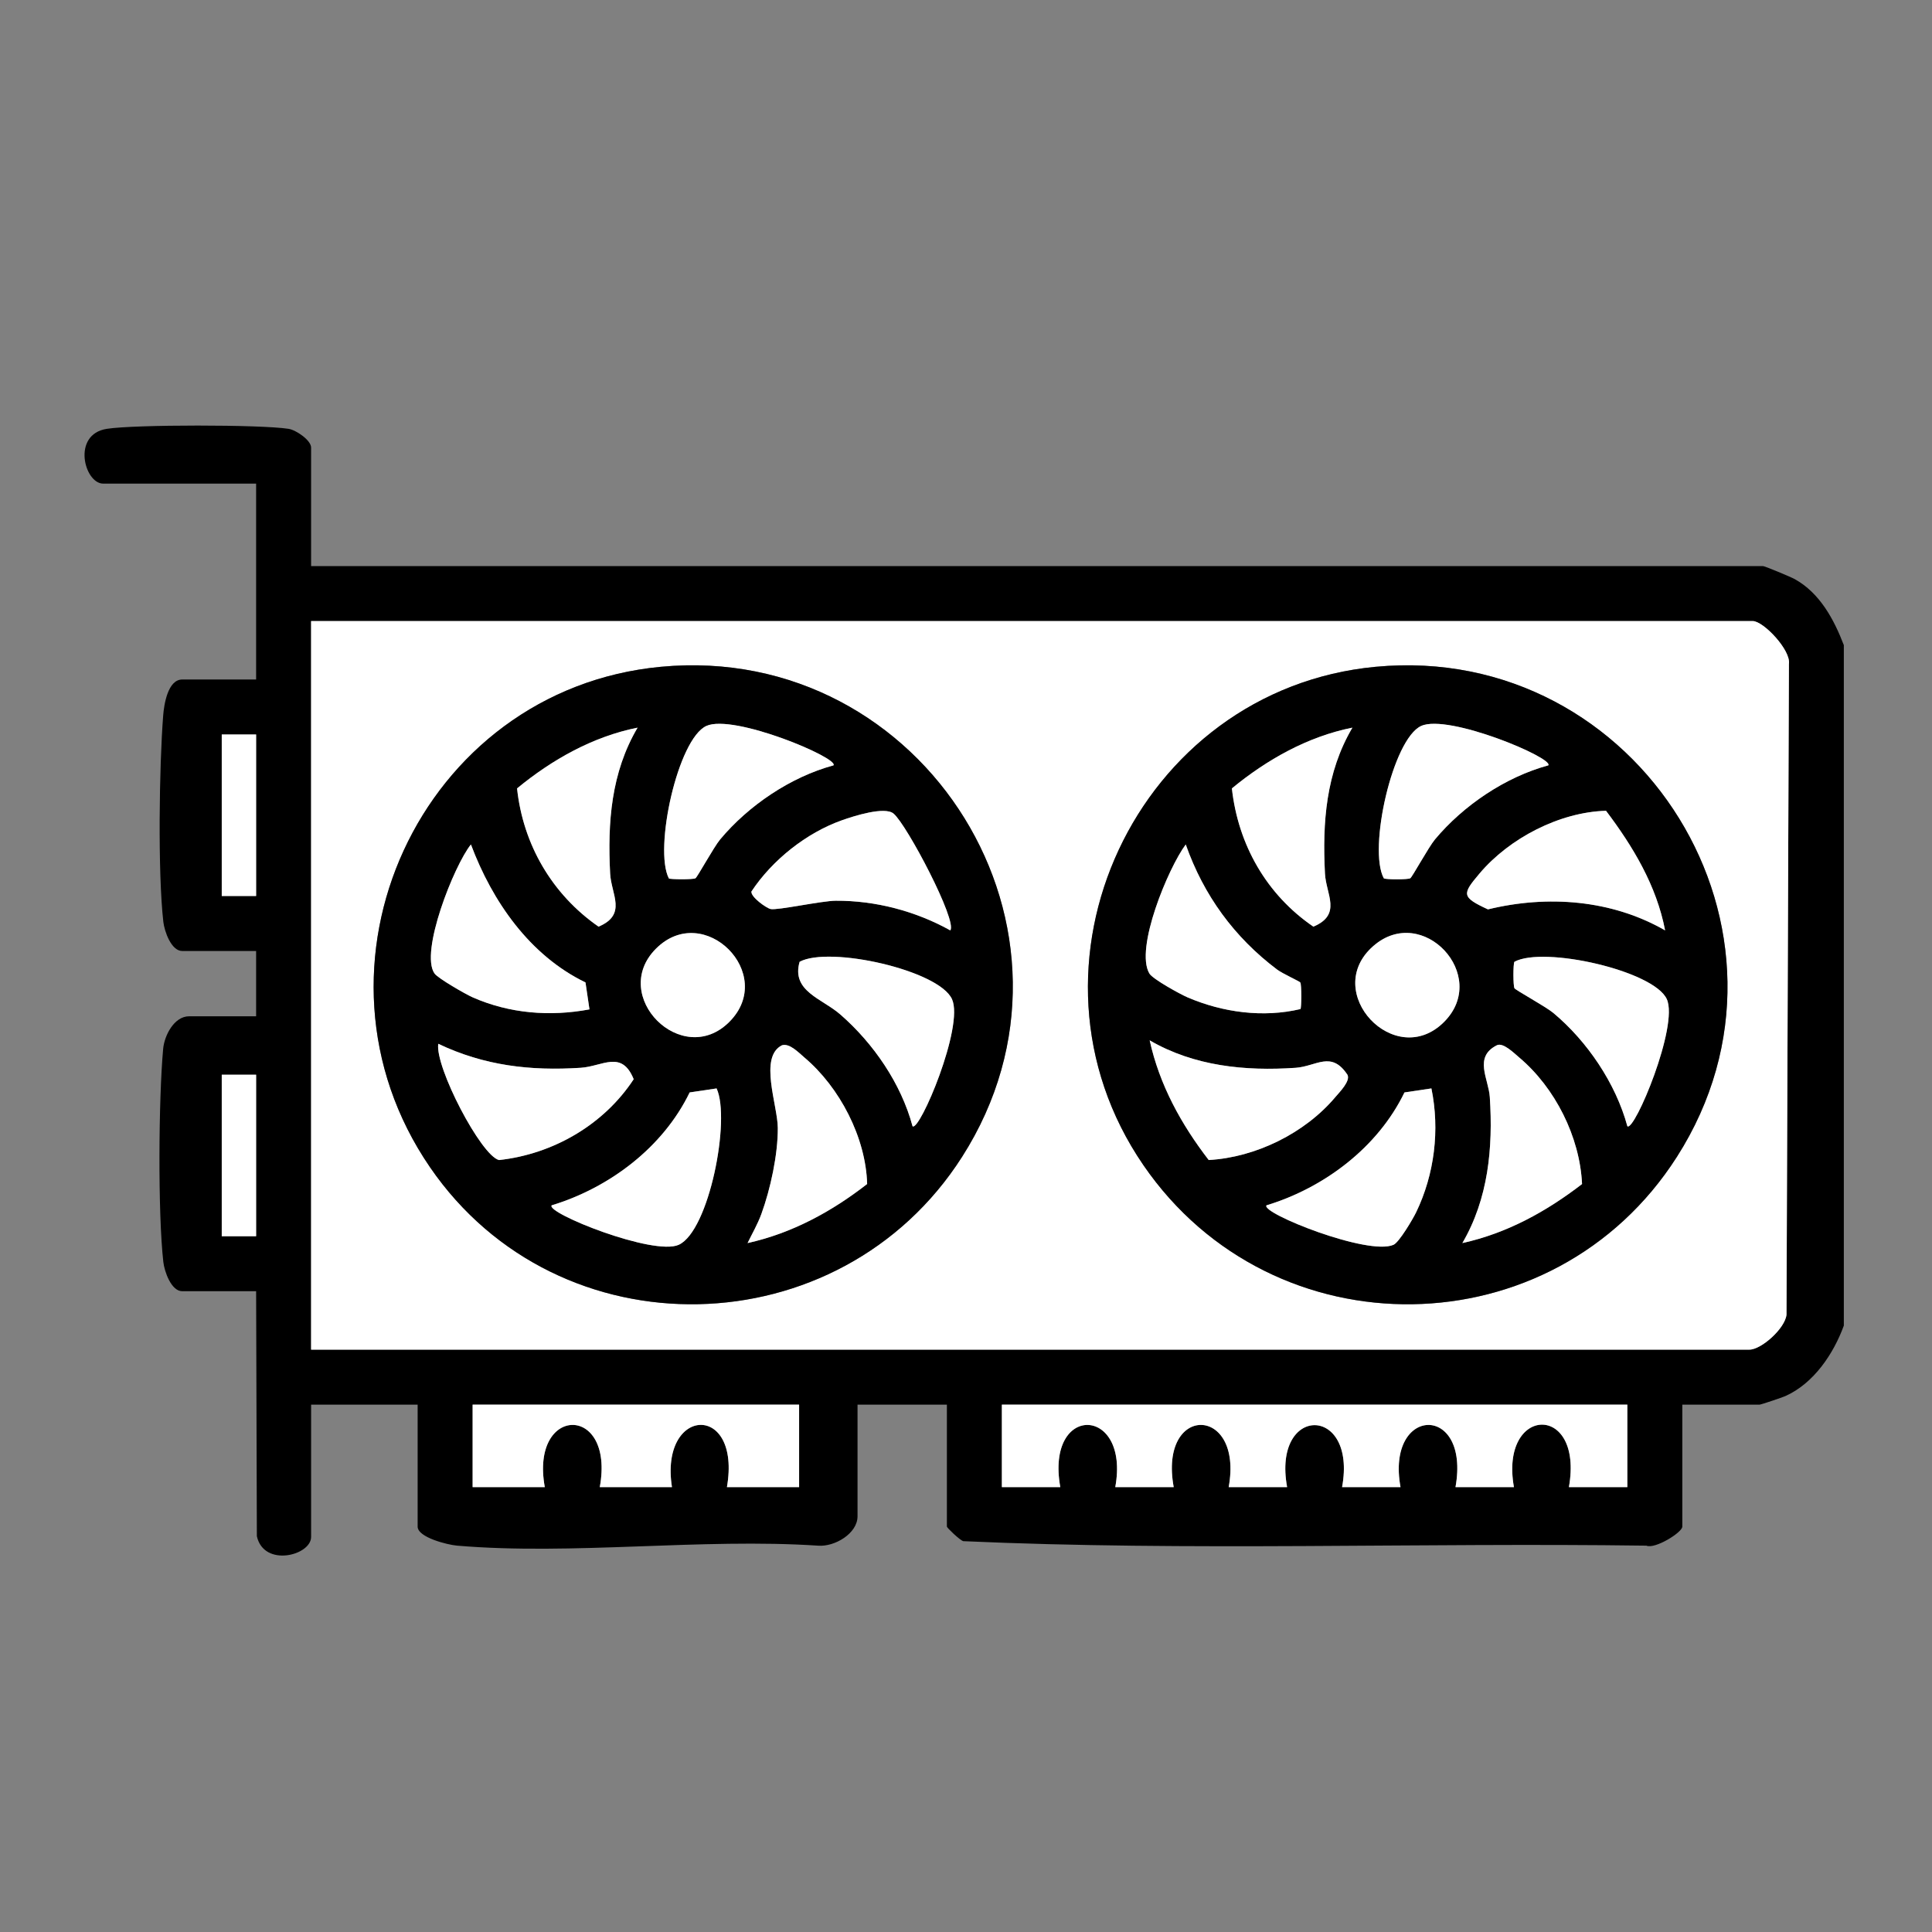
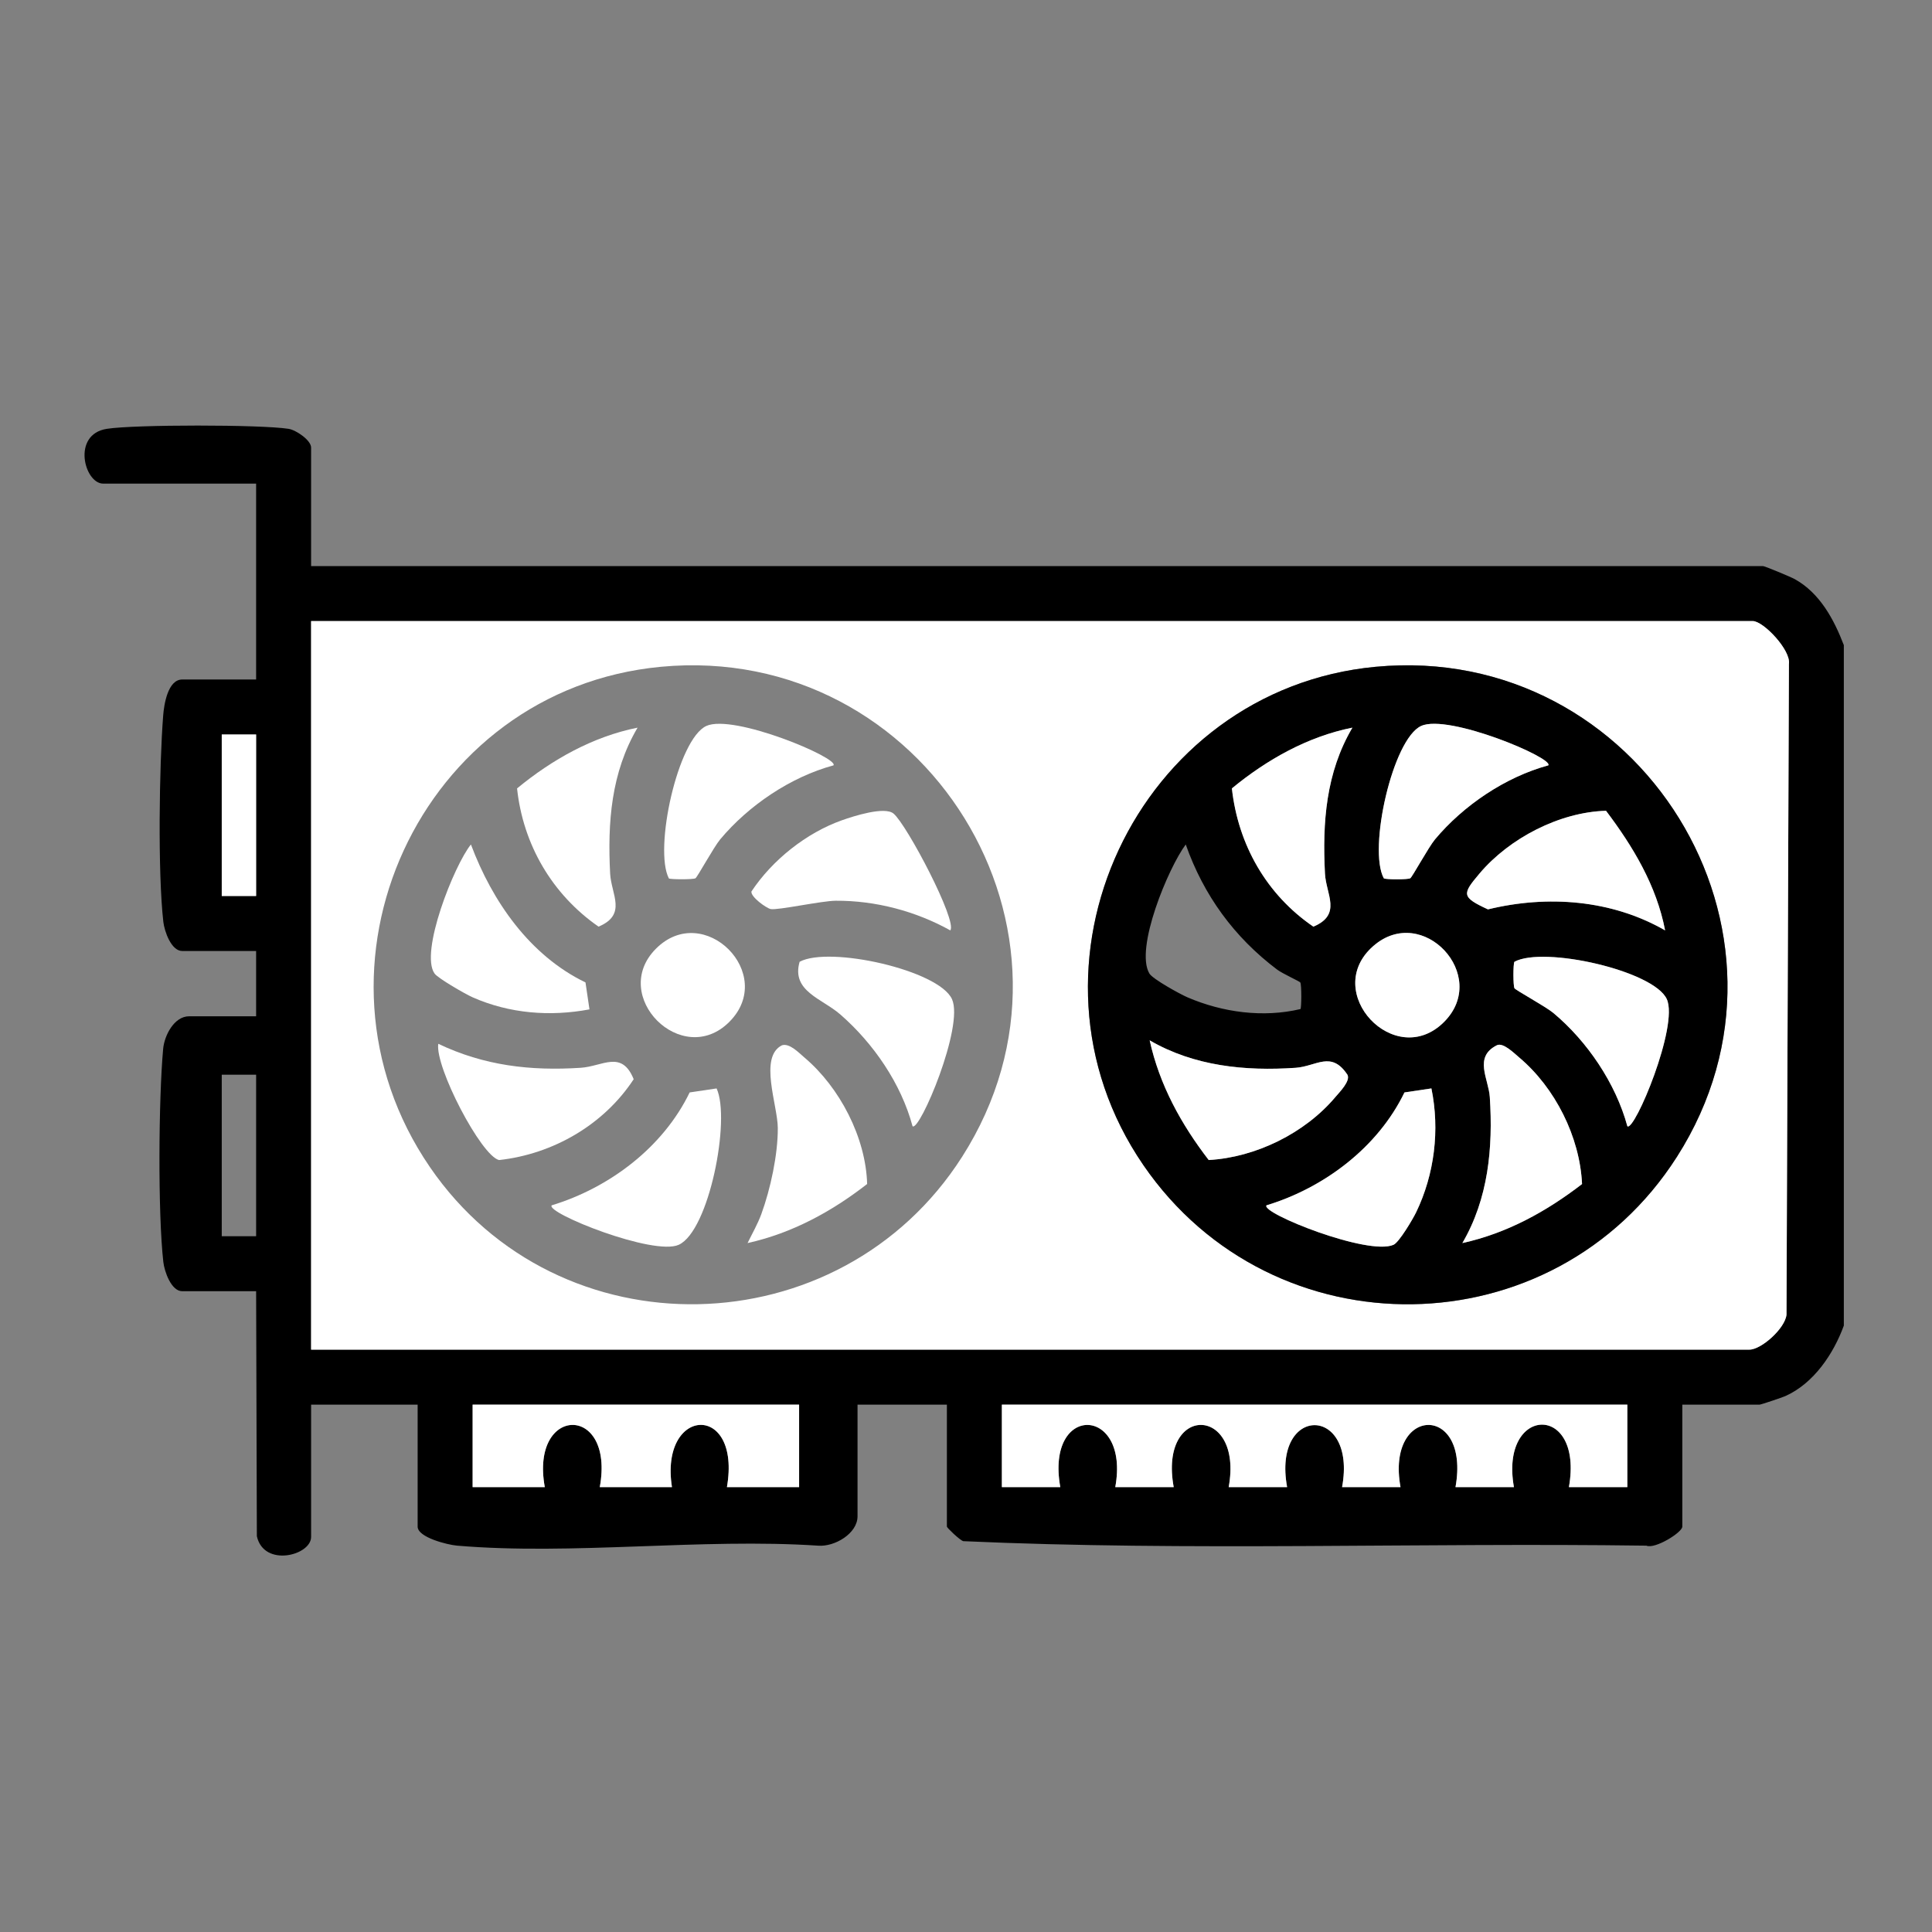
<svg xmlns="http://www.w3.org/2000/svg" viewBox="0 0 240 240" height="240" width="240" data-name="Ebene 1" id="Ebene_1">
  <rect x="0" y="0" width="240" height="240" fill="#808080" stroke="none" />
  <defs>
    <style>
      .cls-1 {
        fill: #fff;
      }
    </style>
  </defs>
  <path d="M229.048,164.669c-1.277,3.505-3.736,7.176-7.256,8.753-.4.179-3.035,1.066-3.204,1.066h-9.605v15.155c0,.713-3.388,2.826-4.466,2.364-28.262-.39-56.69.706-84.858-.557-.445-.135-2.034-1.672-2.034-1.808v-15.155h-11.1v13.875c0,2.141-2.849,3.81-4.892,3.646-14.512-.959-30.528,1.217-44.858-.003-1.174-.1-4.895-1.02-4.895-2.363v-15.155h-13.234v16.436c0,2.304-5.867,3.816-6.739-.091l-.091-30.433h-9.179c-1.371,0-2.214-2.453-2.348-3.629-.688-6.069-.587-20.306-.021-26.488.15-1.641,1.359-4.035,3.222-4.035h8.325v-8.111h-9.179c-1.371,0-2.214-2.453-2.348-3.629-.696-6.136-.51-19.319-.018-25.632.104-1.337.572-4.465,2.366-4.465h9.179v-24.334H12.818c-2.34,0-3.94-6.119.452-6.805,3.468-.542,19.108-.542,22.576,0,.958.15,2.8,1.432,2.8,2.323v14.728h180.37c.213,0,3.454,1.351,3.932,1.617,3.12,1.733,4.868,4.992,6.1,8.202v84.528ZM38.646,167.657h178.662c1.502,0,4.457-2.656,4.617-4.348l.302-80.831c.262-1.717-3.173-5.327-4.492-5.327H38.646v90.505ZM31.816,91.24h-4.269v20.065h4.269v-20.065ZM31.816,133.504h-4.269v20.065h4.269v-20.065ZM99.268,174.488h-40.557v10.246h8.965c-1.863-10.215,8.73-10.386,6.831,0h8.965c-1.566-10.037,8.653-10.573,6.831,0h8.965v-10.246ZM202.153,174.488h-77.698v10.246h7.257c-1.873-10.452,8.682-10.142,6.831,0h7.257c-1.899-10.386,8.693-10.215,6.831,0h7.257c-1.871-10.268,8.706-10.256,6.831,0h7.257c-1.851-10.142,8.703-10.452,6.831,0h7.257c-1.81-10.164,8.699-10.526,6.831,0h7.257v-10.246Z" />
  <path d="M38.646,167.657v-90.505h179.089c1.32,0,4.754,3.61,4.492,5.327l-.302,80.831c-.161,1.692-3.115,4.348-4.617,4.348H38.646ZM82.105,82.83c-29.912,2.815-45.736,37.298-28.692,62.162,15.976,23.306,50.902,22.509,66.096-1.278,17.861-27.963-4.608-63.971-37.404-60.884ZM170.903,82.83c-29.682,2.794-45.832,37.185-28.865,61.909,16.093,23.451,50.945,22.967,66.27-1.024,17.837-27.925-4.656-63.967-37.404-60.884Z" class="cls-1" />
  <path d="M202.153,174.488v10.246h-7.257c1.868-10.526-8.64-10.164-6.831,0h-7.257c1.873-10.452-8.682-10.142-6.831,0h-7.257c1.875-10.256-8.702-10.268-6.831,0h-7.257c1.863-10.215-8.73-10.386-6.831,0h-7.257c1.851-10.142-8.703-10.452-6.831,0h-7.257v-10.246h77.698Z" class="cls-1" />
  <path d="M99.268,174.488v10.246h-8.965c1.823-10.573-8.397-10.037-6.831,0h-8.965c1.899-10.386-8.693-10.215-6.831,0h-8.965v-10.246h40.557Z" class="cls-1" />
  <rect height="20.065" width="4.269" y="91.24" x="27.547" class="cls-1" />
-   <rect height="20.065" width="4.269" y="133.504" x="27.547" class="cls-1" />
-   <path d="M82.105,82.83c32.797-3.087,55.266,32.922,37.404,60.884-15.194,23.787-50.12,24.584-66.096,1.278-17.044-24.864-1.22-59.347,28.692-62.162ZM103.536,95.077c.711-.907-12.409-6.434-15.79-4.898-3.54,1.608-6.555,15.288-4.655,18.944.151.128,3.021.152,3.303-.023.243-.151,2.274-3.877,3.068-4.827,3.527-4.221,8.755-7.755,14.074-9.196ZM79.202,90.391c-5.569,1.114-10.632,3.974-14.971,7.547.744,6.986,4.365,13.178,10.124,17.173,3.578-1.509,1.572-4.006,1.439-6.587-.329-6.362.119-12.553,3.408-18.133ZM118.048,115.574c.914-1.133-5.392-13.127-7.046-14.507-1.11-.926-4.955.312-6.414.829-4.423,1.569-8.65,4.934-11.242,8.848-.105.667,1.843,2.067,2.392,2.181.855.177,6.312-1.023,8.085-1.033,4.945-.028,9.927,1.291,14.226,3.681ZM72.732,122.042c-6.94-3.359-11.587-10.077-14.233-17.139-2.091,2.593-6.39,13.427-4.514,16.037.432.601,3.846,2.563,4.731,2.953,4.576,2.016,9.605,2.415,14.509,1.496l-.494-3.347ZM90.585,126.956c5.973-5.954-3.149-15.076-9.103-9.103-5.843,5.863,3.241,14.946,9.103,9.103ZM113.361,139.907c.878.689,6.428-12.424,4.898-15.79-1.637-3.601-15.238-6.639-18.929-4.639-1.046,3.659,2.765,4.545,5.066,6.551,4.113,3.584,7.546,8.583,8.965,13.879ZM54.444,129.664c-.433,2.859,5.321,13.924,7.552,14.442,6.702-.738,13.007-4.378,16.723-10.042-1.492-3.673-3.857-1.598-6.568-1.421-6.278.41-12.016-.267-17.707-2.979ZM107.719,147.081c-.16-5.763-3.397-12.005-7.8-15.721-.699-.59-1.829-1.801-2.777-1.513-2.907,1.448-.536,7.435-.521,10.275.017,3.298-.905,7.565-2.04,10.682-.46,1.264-1.133,2.417-1.717,3.615,5.524-1.223,10.437-3.9,14.855-7.338ZM68.531,149.732c-.742.948,12.673,6.321,15.791,4.897,3.764-1.718,6.466-15.585,4.696-19.42l-3.347.497c-3.302,6.829-9.973,11.847-17.14,14.026Z" />
-   <path d="M170.903,82.83c32.748-3.082,55.241,32.96,37.404,60.884-15.325,23.991-50.176,24.475-66.27,1.024-16.967-24.724-.817-59.115,28.865-61.909ZM192.333,95.077c.711-.907-12.409-6.434-15.79-4.898-3.538,1.608-6.622,15.306-4.64,18.931.266.165,3.007.163,3.287-.01.243-.151,2.274-3.876,3.068-4.827,3.527-4.221,8.755-7.755,14.074-9.196ZM168,90.391c-5.569,1.114-10.632,3.974-14.971,7.547.773,6.992,4.305,13.202,10.124,17.173,3.578-1.509,1.572-4.006,1.439-6.587-.329-6.362.119-12.553,3.408-18.133ZM199.506,100.719c-5.763.16-12.006,3.397-15.721,7.8-2.15,2.548-2.277,2.913,1.053,4.447,7.402-1.8,15.349-1.212,22.006,2.608-1.059-5.547-3.992-10.426-7.339-14.855ZM161.527,122.045c-.087-.14-2.213-1.098-2.88-1.601-5.334-4.02-9.128-9.229-11.35-15.541-2.162,2.892-6.357,12.951-4.513,16.036.412.689,3.804,2.556,4.73,2.954,4.366,1.875,9.403,2.557,14.036,1.455.128-.151.152-3.022-.023-3.303ZM179.381,126.955c5.754-5.754-2.667-14.789-8.79-9.43-6.526,5.712,2.716,15.504,8.79,9.43ZM202.158,139.907c.885.694,6.4-12.484,4.898-15.79-1.608-3.538-15.306-6.622-18.931-4.64-.165.266-.163,3.007.01,3.287.151.243,3.876,2.274,4.827,3.068,4.221,3.527,7.755,8.755,9.196,14.074ZM150.15,144.102c5.851-.328,11.962-3.343,15.726-7.812.534-.634,1.903-1.996,1.511-2.775-2.012-3.04-3.861-1.046-6.435-.869-6.283.432-12.634-.208-18.136-3.411,1.223,5.545,3.909,10.419,7.334,14.867ZM196.528,147.085c-.275-5.866-3.349-11.968-7.812-15.726-.633-.533-1.996-1.903-2.775-1.511-2.914,1.466-1.019,4.166-.872,6.438.41,6.305-.183,12.61-3.408,18.132,5.545-1.223,10.419-3.909,14.867-7.334ZM157.328,149.732c-.744.951,12.659,6.31,15.789,4.896.695-.314,2.4-3.203,2.799-4.029,2.287-4.738,2.955-10.246,1.899-15.39l-3.347.497c-3.302,6.829-9.973,11.847-17.14,14.026Z" />
+   <path d="M170.903,82.83c32.748-3.082,55.241,32.96,37.404,60.884-15.325,23.991-50.176,24.475-66.27,1.024-16.967-24.724-.817-59.115,28.865-61.909ZM192.333,95.077c.711-.907-12.409-6.434-15.79-4.898-3.538,1.608-6.622,15.306-4.64,18.931.266.165,3.007.163,3.287-.01.243-.151,2.274-3.876,3.068-4.827,3.527-4.221,8.755-7.755,14.074-9.196ZM168,90.391c-5.569,1.114-10.632,3.974-14.971,7.547.773,6.992,4.305,13.202,10.124,17.173,3.578-1.509,1.572-4.006,1.439-6.587-.329-6.362.119-12.553,3.408-18.133ZM199.506,100.719c-5.763.16-12.006,3.397-15.721,7.8-2.15,2.548-2.277,2.913,1.053,4.447,7.402-1.8,15.349-1.212,22.006,2.608-1.059-5.547-3.992-10.426-7.339-14.855M161.527,122.045c-.087-.14-2.213-1.098-2.88-1.601-5.334-4.02-9.128-9.229-11.35-15.541-2.162,2.892-6.357,12.951-4.513,16.036.412.689,3.804,2.556,4.73,2.954,4.366,1.875,9.403,2.557,14.036,1.455.128-.151.152-3.022-.023-3.303ZM179.381,126.955c5.754-5.754-2.667-14.789-8.79-9.43-6.526,5.712,2.716,15.504,8.79,9.43ZM202.158,139.907c.885.694,6.4-12.484,4.898-15.79-1.608-3.538-15.306-6.622-18.931-4.64-.165.266-.163,3.007.01,3.287.151.243,3.876,2.274,4.827,3.068,4.221,3.527,7.755,8.755,9.196,14.074ZM150.15,144.102c5.851-.328,11.962-3.343,15.726-7.812.534-.634,1.903-1.996,1.511-2.775-2.012-3.04-3.861-1.046-6.435-.869-6.283.432-12.634-.208-18.136-3.411,1.223,5.545,3.909,10.419,7.334,14.867ZM196.528,147.085c-.275-5.866-3.349-11.968-7.812-15.726-.633-.533-1.996-1.903-2.775-1.511-2.914,1.466-1.019,4.166-.872,6.438.41,6.305-.183,12.61-3.408,18.132,5.545-1.223,10.419-3.909,14.867-7.334ZM157.328,149.732c-.744.951,12.659,6.31,15.789,4.896.695-.314,2.4-3.203,2.799-4.029,2.287-4.738,2.955-10.246,1.899-15.39l-3.347.497c-3.302,6.829-9.973,11.847-17.14,14.026Z" />
  <path d="M79.202,90.391c-3.289,5.58-3.737,11.771-3.408,18.133.134,2.581,2.139,5.078-1.439,6.587-5.759-3.995-9.38-10.187-10.124-17.173,4.339-3.572,9.402-6.432,14.971-7.547Z" class="cls-1" />
  <path d="M118.048,115.574c-4.299-2.39-9.28-3.709-14.226-3.681-1.773.01-7.23,1.209-8.085,1.033-.549-.113-2.497-1.514-2.392-2.181,2.592-3.914,6.819-7.279,11.242-8.848,1.459-.518,5.304-1.755,6.414-.829,1.654,1.38,7.961,13.373,7.046,14.507Z" class="cls-1" />
  <path d="M107.719,147.081c-4.418,3.438-9.33,6.115-14.855,7.338.584-1.198,1.256-2.351,1.717-3.615,1.135-3.117,2.057-7.384,2.04-10.682-.014-2.84-2.386-8.827.521-10.275.948-.288,2.078.923,2.777,1.513,4.403,3.716,7.64,9.958,7.8,15.721Z" class="cls-1" />
  <path d="M54.444,129.664c5.691,2.712,11.429,3.389,17.707,2.979,2.71-.177,5.075-2.252,6.568,1.421-3.715,5.664-10.021,9.304-16.723,10.042-2.232-.519-7.986-11.584-7.552-14.442Z" class="cls-1" />
  <path d="M72.732,122.042l.494,3.347c-4.904.92-9.933.52-14.509-1.496-.885-.39-4.3-2.352-4.731-2.953-1.876-2.61,2.423-13.444,4.514-16.037,2.646,7.062,7.292,13.78,14.233,17.139Z" class="cls-1" />
  <path d="M113.361,139.907c-1.42-5.295-4.853-10.294-8.965-13.879-2.301-2.006-6.112-2.891-5.066-6.551,3.691-2,17.292,1.038,18.929,4.639,1.531,3.366-4.019,16.479-4.898,15.79Z" class="cls-1" />
  <path d="M68.531,149.732c7.167-2.18,13.837-7.197,17.14-14.026l3.347-.497c1.77,3.835-.932,17.702-4.696,19.42-3.118,1.424-16.532-3.949-15.791-4.897Z" class="cls-1" />
  <path d="M103.536,95.077c-5.319,1.441-10.548,4.975-14.074,9.196-.794.951-2.826,4.676-3.068,4.827-.282.175-3.152.151-3.303.023-1.899-3.656,1.116-17.336,4.655-18.944,3.381-1.536,16.501,3.991,15.79,4.898Z" class="cls-1" />
  <path d="M90.585,126.956c-5.862,5.843-14.946-3.24-9.103-9.103,5.954-5.974,15.076,3.149,9.103,9.103Z" class="cls-1" />
  <path d="M196.528,147.085c-4.448,3.425-9.322,6.11-14.867,7.334,3.224-5.522,3.818-11.827,3.408-18.132-.148-2.272-2.042-4.972.872-6.438.779-.392,2.141.978,2.775,1.511,4.463,3.758,7.537,9.86,7.812,15.726Z" class="cls-1" />
  <path d="M150.15,144.102c-3.425-4.448-6.11-9.322-7.334-14.867,5.501,3.203,11.852,3.843,18.136,3.411,2.574-.177,4.423-2.171,6.435.869.392.779-.978,2.141-1.511,2.775-3.764,4.469-9.876,7.485-15.726,7.812Z" class="cls-1" />
  <path d="M168,90.391c-3.289,5.58-3.737,11.771-3.408,18.133.134,2.581,2.139,5.078-1.439,6.587-5.819-3.971-9.351-10.181-10.124-17.173,4.339-3.572,9.402-6.432,14.971-7.547Z" class="cls-1" />
  <path d="M199.506,100.719c3.346,4.428,6.279,9.308,7.339,14.855-6.658-3.82-14.605-4.407-22.006-2.608-3.33-1.534-3.204-1.899-1.053-4.447,3.716-4.403,9.959-7.64,15.721-7.8Z" class="cls-1" />
  <path d="M192.333,95.077c-5.319,1.441-10.548,4.975-14.074,9.196-.794.951-2.825,4.676-3.068,4.827-.28.174-3.021.175-3.287.01-1.982-3.625,1.102-17.323,4.64-18.931,3.381-1.537,16.501,3.991,15.79,4.898Z" class="cls-1" />
-   <path d="M161.527,122.045c.175.28.151,3.152.023,3.303-4.633,1.103-9.67.421-14.036-1.455-.926-.398-4.319-2.265-4.73-2.954-1.844-3.085,2.351-13.144,4.513-16.036,2.221,6.312,6.016,11.521,11.35,15.541.667.503,2.793,1.461,2.88,1.601Z" class="cls-1" />
  <path d="M202.158,139.907c-1.441-5.319-4.975-10.548-9.196-14.074-.951-.794-4.676-2.825-4.827-3.068-.174-.28-.175-3.021-.01-3.287,3.625-1.982,17.323,1.102,18.931,4.64,1.502,3.306-4.013,16.484-4.898,15.79Z" class="cls-1" />
  <path d="M157.328,149.732c7.167-2.18,13.837-7.197,17.14-14.026l3.347-.497c1.056,5.145.389,10.653-1.899,15.39-.399.826-2.104,3.715-2.799,4.029-3.13,1.415-16.533-3.945-15.789-4.896Z" class="cls-1" />
  <path d="M179.381,126.955c-6.074,6.074-15.315-3.718-8.79-9.43,6.122-5.359,14.543,3.676,8.79,9.43Z" class="cls-1" />
</svg>